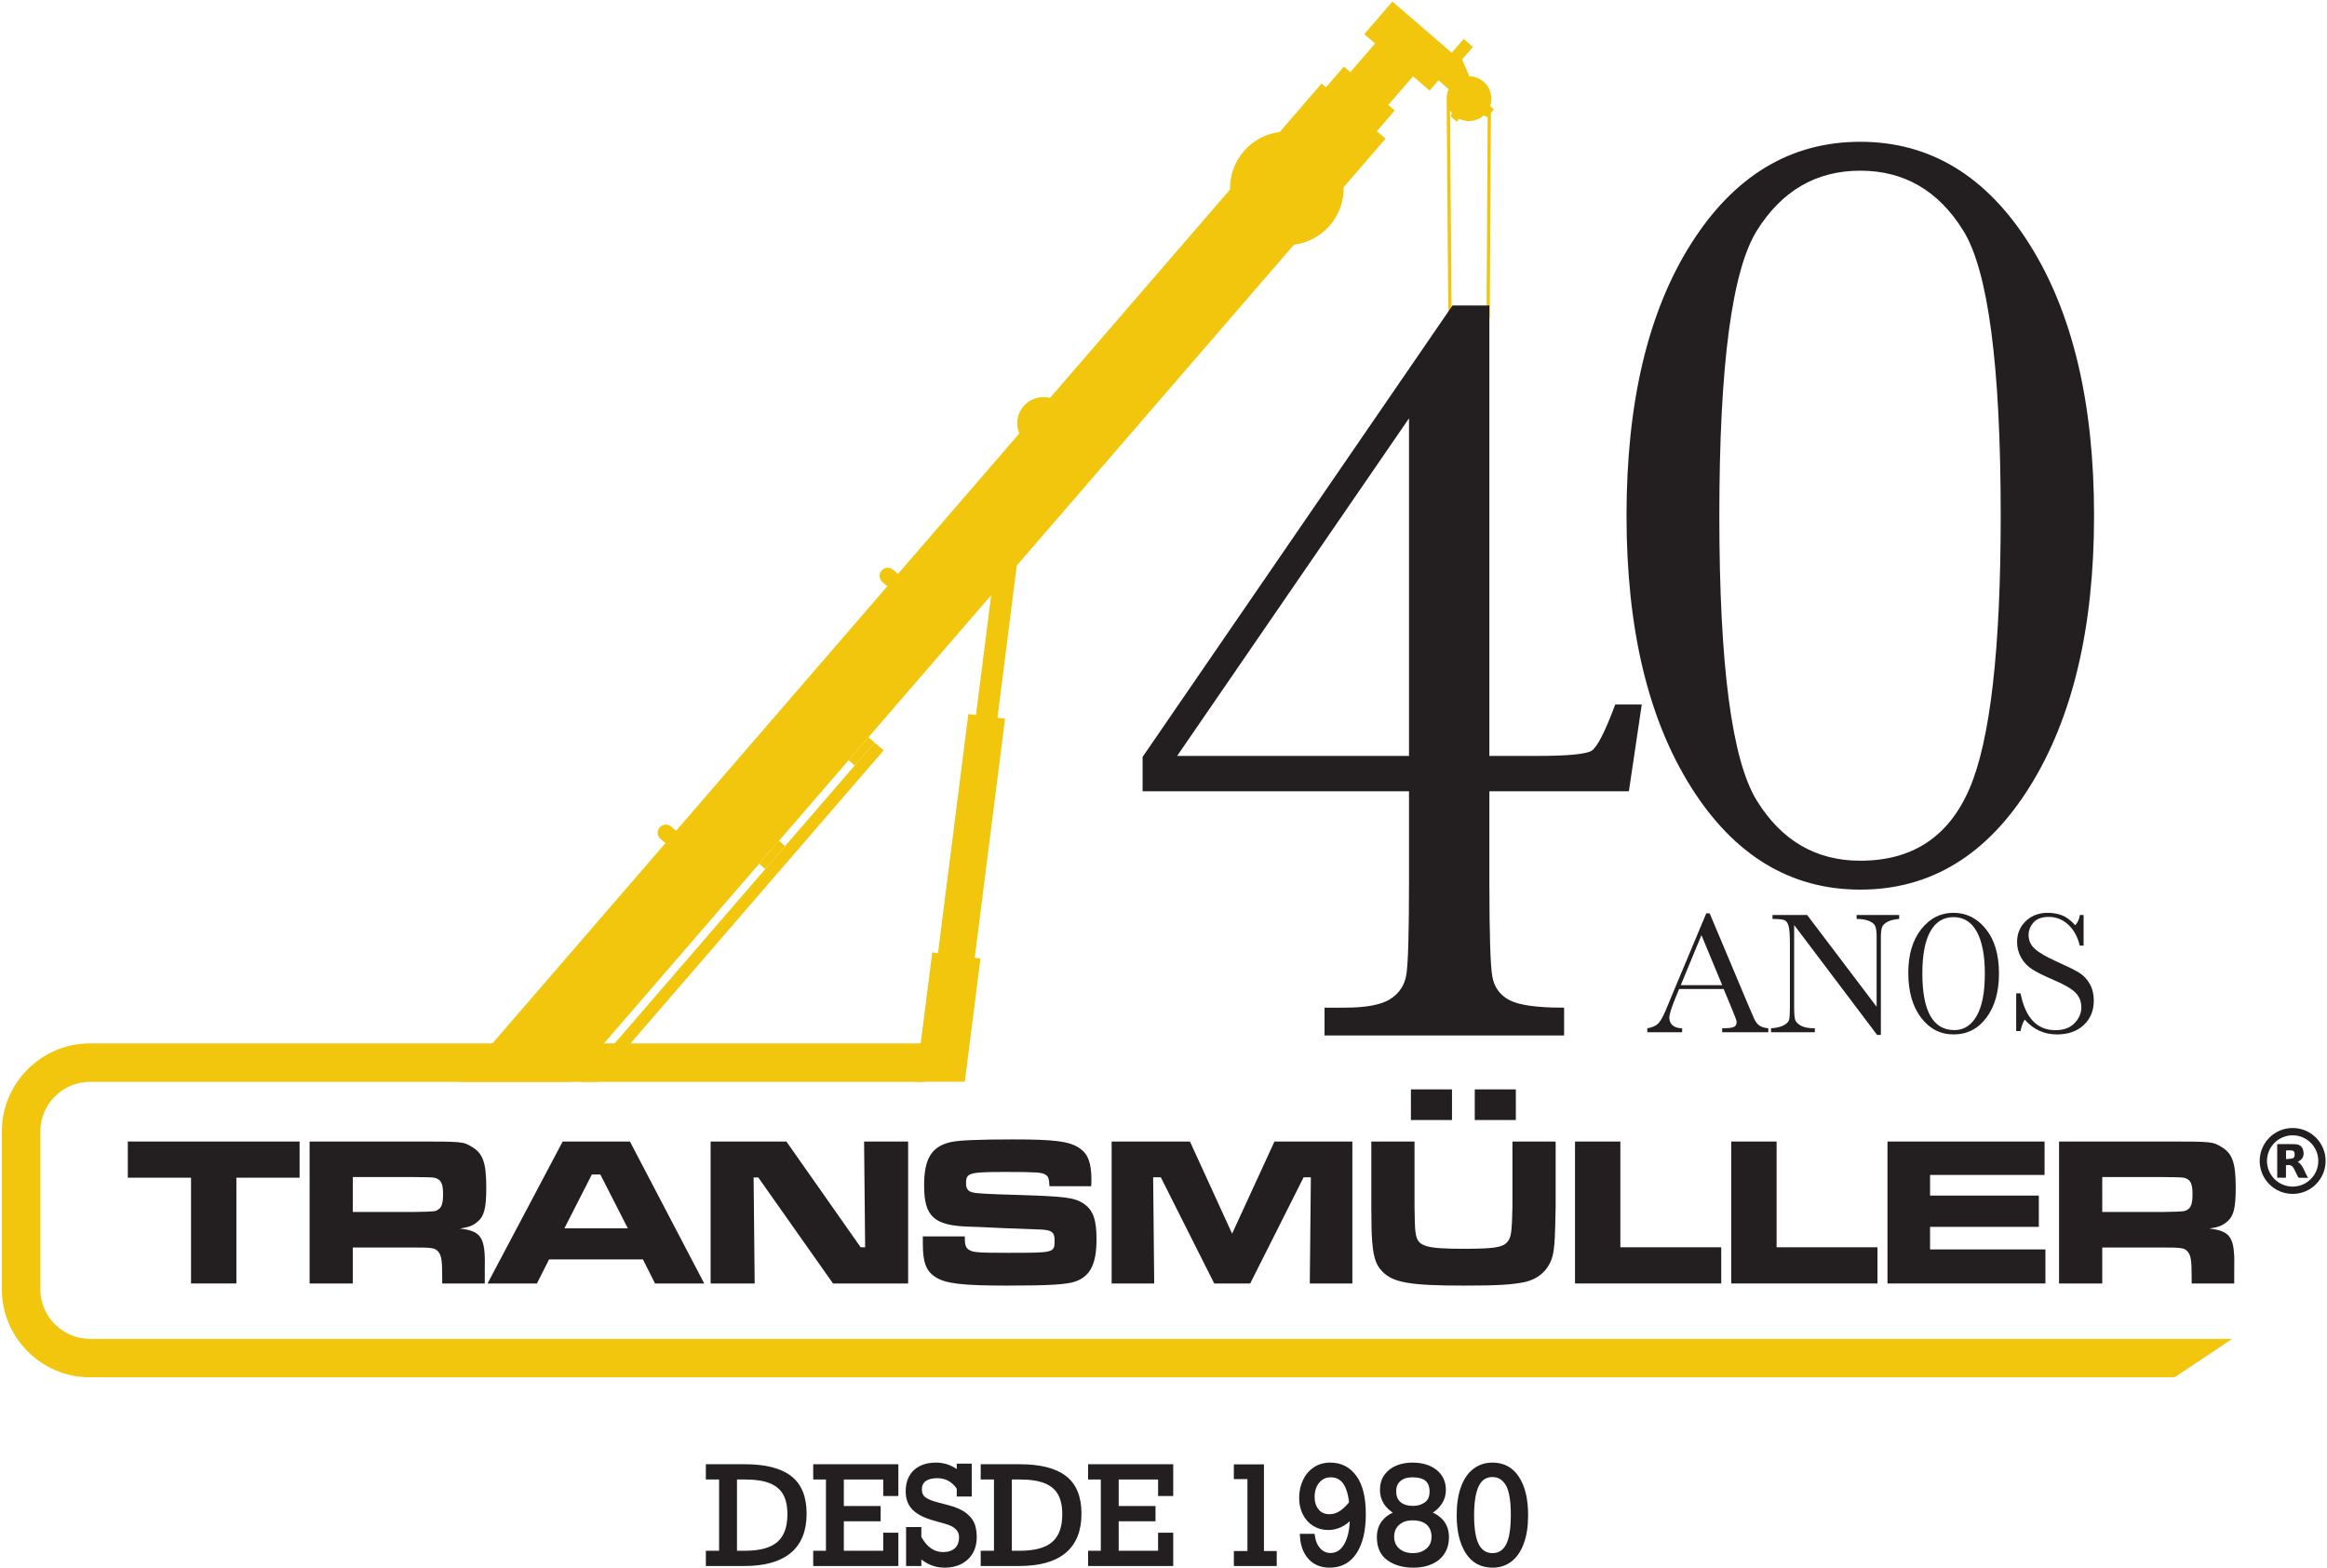
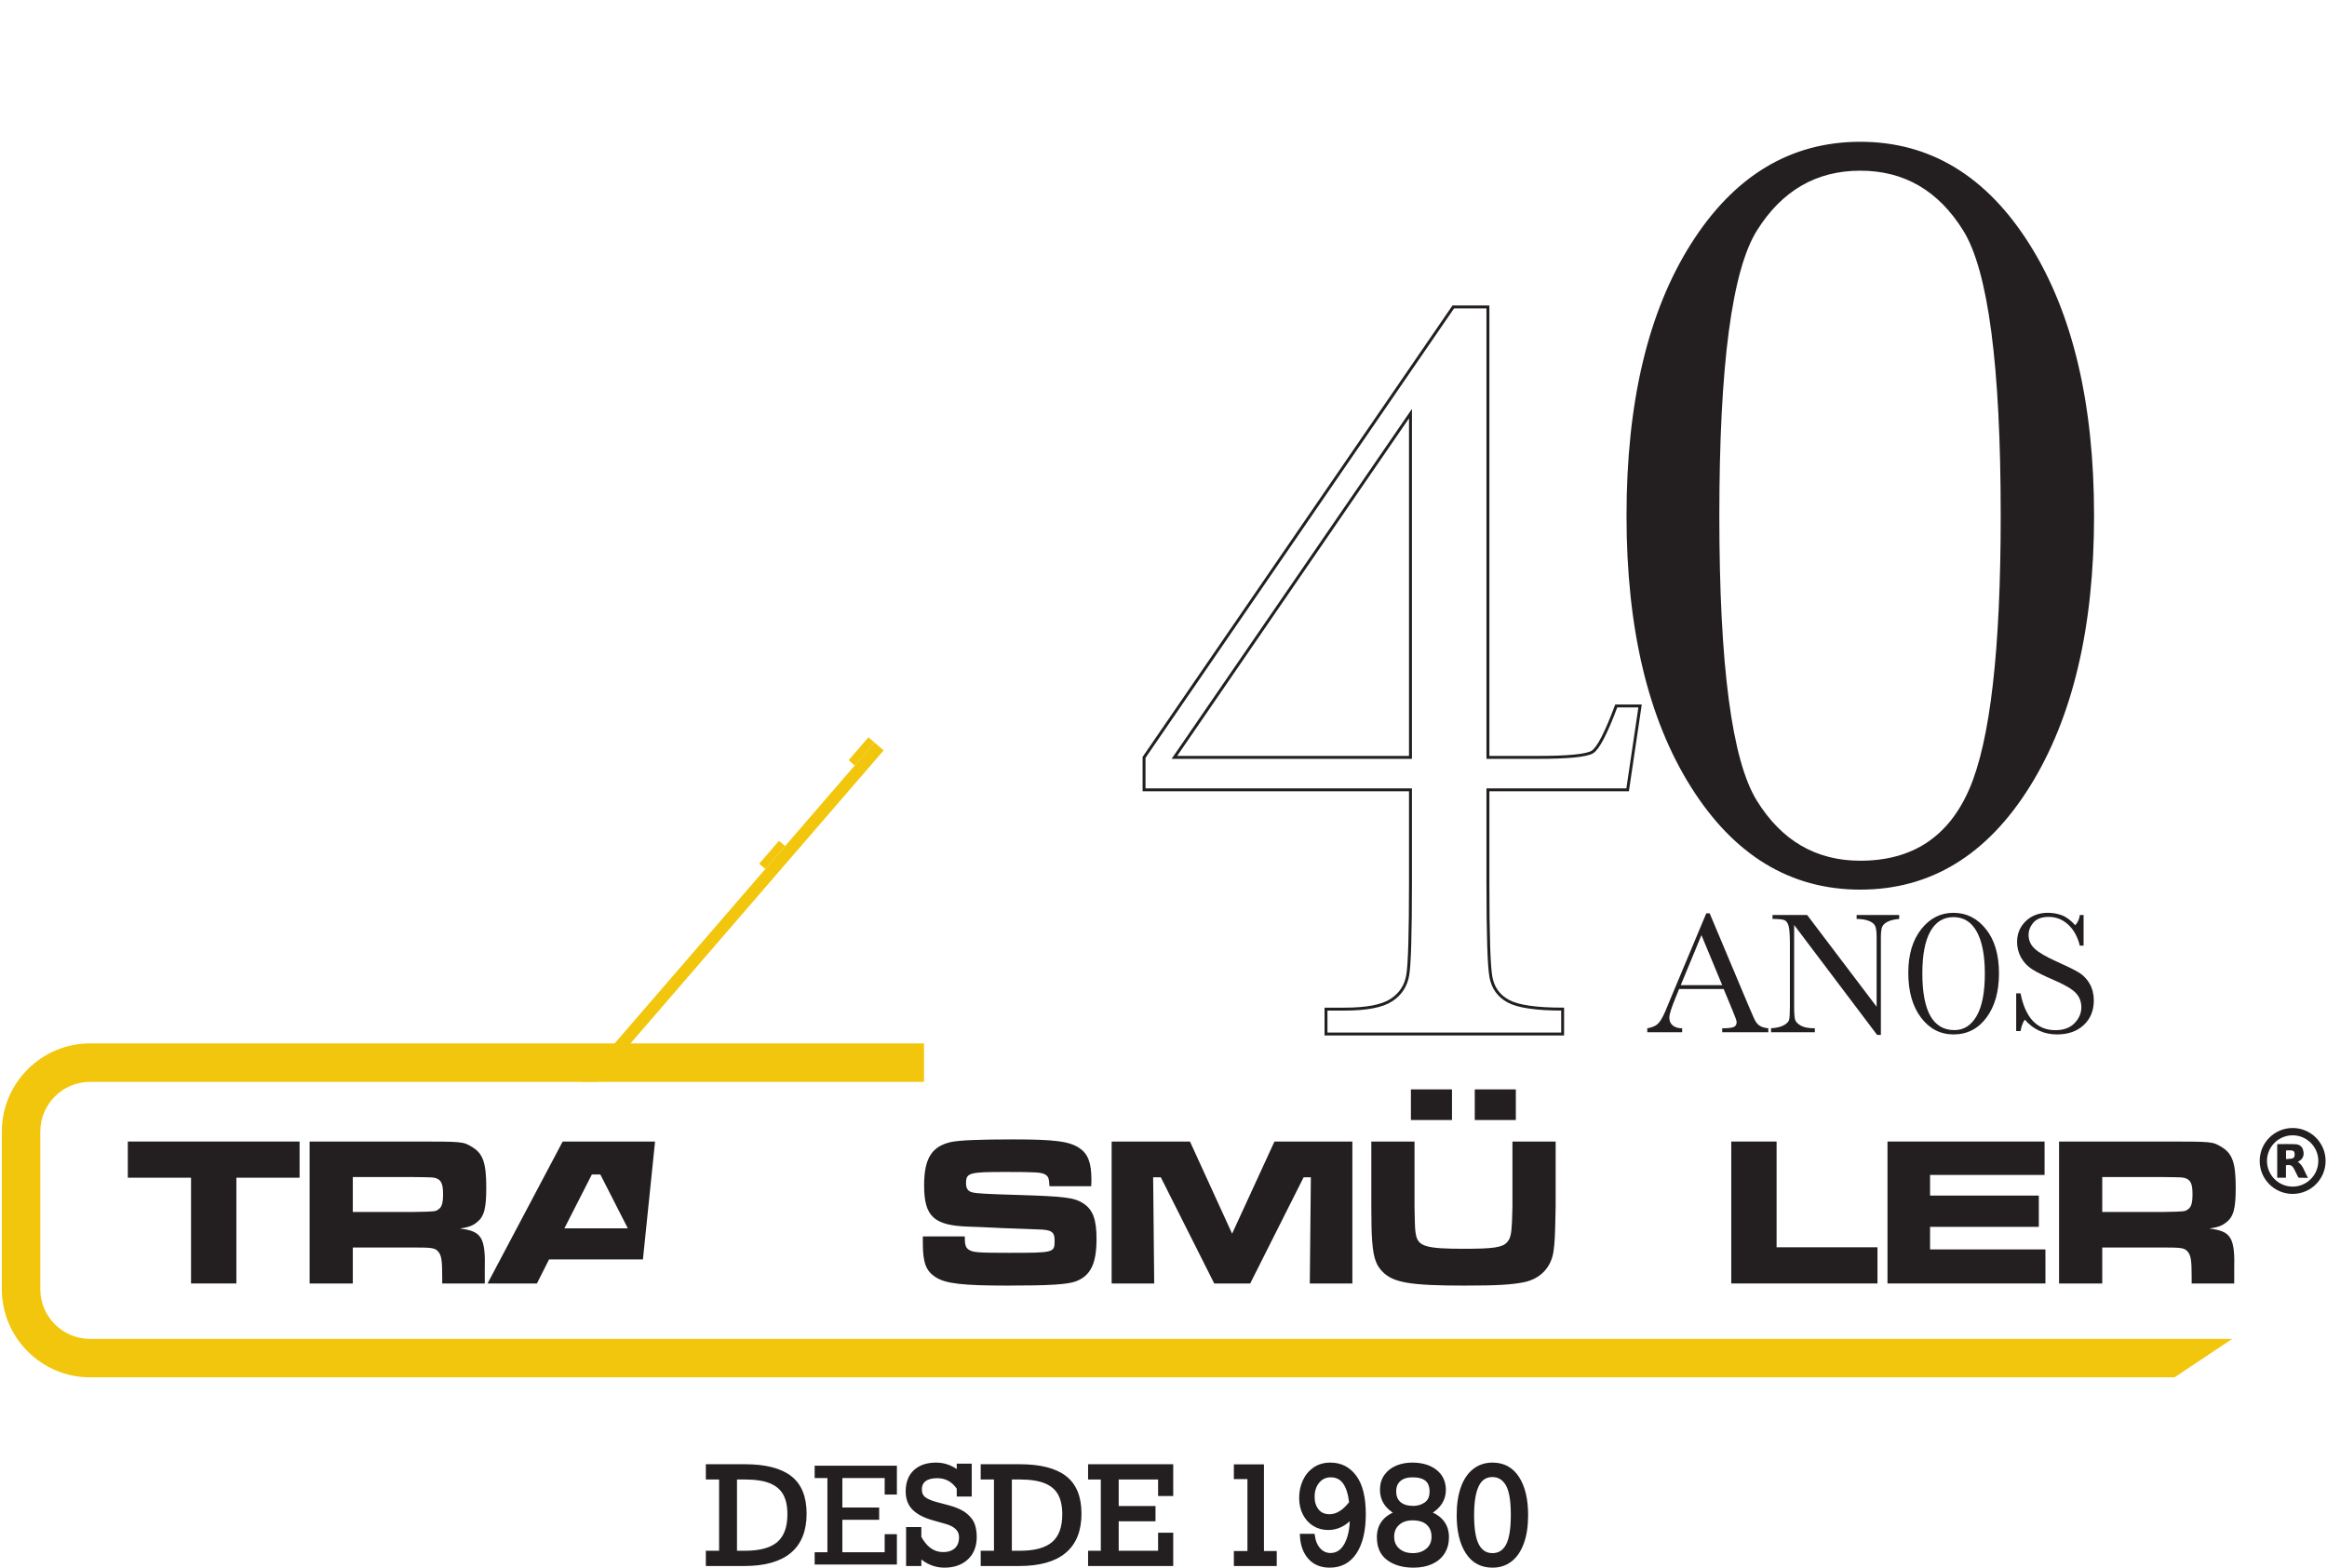
<svg xmlns="http://www.w3.org/2000/svg" width="1062" height="716" viewBox="0 0 1062 716" fill="none">
  <g clip-path="url(#clip0_1_150)">
    <mask id="mask0_1_150" style="mask-type:luminance" maskUnits="userSpaceOnUse" x="-28" y="-22" width="1123" height="794">
      <path d="M-28 -22H1094.52V771.701H-28V-22Z" fill="white" />
    </mask>
    <g mask="url(#mask0_1_150)">
      <path fill-rule="evenodd" clip-rule="evenodd" d="M41.05 476.313H421.71V493.863H41.05C28.597 493.863 18.401 504.059 18.401 516.516V588.547C18.401 601 28.591 611.196 41.05 611.196H1018.75L992.435 628.745H41.05C18.942 628.745 0.847 610.659 0.847 588.547V516.516C0.847 494.404 18.937 476.313 41.05 476.313Z" fill="#F2C60C" />
    </g>
    <mask id="mask1_1_150" style="mask-type:luminance" maskUnits="userSpaceOnUse" x="-28" y="-22" width="1123" height="794">
      <path d="M-28 -22H1094.52V771.701H-28V-22Z" fill="white" />
    </mask>
    <g mask="url(#mask1_1_150)">
      <path d="M136.729 521.105V537.619H107.879V585.898H87.187V537.619H58.336V521.105H136.729Z" fill="#231F20" />
    </g>
    <mask id="mask2_1_150" style="mask-type:luminance" maskUnits="userSpaceOnUse" x="-28" y="-22" width="1123" height="794">
      <path d="M-28 -22H1094.52V771.701H-28V-22Z" fill="white" />
    </mask>
    <g mask="url(#mask2_1_150)">
      <path d="M188.798 553.259C198.707 553.064 198.707 553.064 200.066 552.093C201.62 551.121 202.204 549.179 202.204 545.099C202.204 540.728 201.426 538.881 199.387 538.007C198.027 537.425 197.735 537.425 188.798 537.327H161.015V553.259H188.798ZM141.296 521.105H188.992C211.335 521.105 211.335 521.105 215.512 523.631C220.466 526.641 221.923 530.916 221.923 542.184C221.923 551.801 220.951 555.493 217.455 558.116C215.608 559.572 213.763 560.252 209.878 560.836C219.883 562.001 221.631 564.916 221.244 579.876V585.899H201.815V582.499C201.815 575.213 201.426 572.881 199.872 571.229C198.512 569.676 197.055 569.481 188.895 569.481H161.015V585.899H141.296V521.105Z" fill="#231F20" />
    </g>
    <mask id="mask3_1_150" style="mask-type:luminance" maskUnits="userSpaceOnUse" x="-28" y="-22" width="1123" height="794">
      <path d="M-28 -22H1094.52V771.701H-28V-22Z" fill="white" />
    </mask>
    <g mask="url(#mask3_1_150)">
-       <path d="M273.992 536.162H270.106L257.576 560.739H286.524L273.992 536.162ZM293.421 574.922H250.581L245.044 585.898H222.508L256.798 521.105H287.494L321.397 585.898H298.957L293.421 574.922Z" fill="#231F20" />
+       <path d="M273.992 536.162H270.106L257.576 560.739H286.524L273.992 536.162ZM293.421 574.922H250.581L245.044 585.898H222.508L256.798 521.105H287.494H298.957L293.421 574.922Z" fill="#231F20" />
    </g>
    <mask id="mask4_1_150" style="mask-type:luminance" maskUnits="userSpaceOnUse" x="-28" y="-22" width="1123" height="794">
-       <path d="M-28 -22H1094.52V771.701H-28V-22Z" fill="white" />
-     </mask>
+       </mask>
    <g mask="url(#mask4_1_150)">
      <path d="M358.894 521.105L392.797 569.385H394.837L394.351 521.105H414.459V585.898H380.169L346.073 537.522H343.934L344.421 585.898H324.313V521.105H358.894Z" fill="#231F20" />
    </g>
    <mask id="mask5_1_150" style="mask-type:luminance" maskUnits="userSpaceOnUse" x="-28" y="-22" width="1123" height="794">
      <path d="M-28 -22H1094.52V771.701H-28V-22Z" fill="white" />
    </mask>
    <g mask="url(#mask5_1_150)">
      <path d="M440.301 564.43C440.301 568.316 440.69 569.578 442.244 570.55C444.089 571.715 446.226 571.91 460.118 571.91C481.296 571.91 481.296 571.91 481.296 566.178C481.296 562.294 479.837 561.322 473.524 561.224L457.981 560.642L447.49 560.156L442.244 559.962C426.216 559.476 421.748 555.396 421.748 541.116C421.748 528.779 425.244 523.242 434.181 521.299C437.97 520.523 446.906 520.134 462.449 520.134C481.296 520.134 488.096 521.008 492.661 524.116C496.546 526.739 498.101 530.819 498.101 538.492C498.101 538.882 498.101 540.242 498.004 541.504H478.964C478.77 537.911 478.477 537.036 477.021 536.162C475.369 535.191 472.941 534.996 458.952 534.996C442.244 534.996 440.884 535.384 440.884 540.144C440.884 542.574 441.758 543.836 443.798 544.322C445.546 544.807 450.89 545.099 464.586 545.487C485.958 546.167 490.136 546.652 494.312 549.276C498.781 552.19 500.432 556.562 500.432 565.596C500.432 576.864 497.712 582.4 491.009 584.927C487.124 586.384 478.964 586.87 459.632 586.87C439.524 586.87 431.656 585.995 427.09 583.08C422.622 580.264 421.164 576.476 421.164 567.538V564.43H440.301Z" fill="#231F20" />
    </g>
    <mask id="mask6_1_150" style="mask-type:luminance" maskUnits="userSpaceOnUse" x="-28" y="-22" width="1123" height="794">
      <path d="M-28 -22H1094.52V771.701H-28V-22Z" fill="white" />
    </mask>
    <g mask="url(#mask6_1_150)">
      <path d="M543.078 521.105L562.311 563.167L581.642 521.105H617.196V585.898H597.768L598.254 537.425H594.951L570.568 585.898H554.151L529.77 537.425H526.272L526.758 585.898H507.33V521.105H543.078Z" fill="#231F20" />
    </g>
    <mask id="mask7_1_150" style="mask-type:luminance" maskUnits="userSpaceOnUse" x="-28" y="-22" width="1123" height="794">
      <path d="M-28 -22H1094.52V771.701H-28V-22Z" fill="white" />
    </mask>
    <g mask="url(#mask7_1_150)">
      <path d="M691.803 511.293H673.053V497.305H691.803V511.293ZM662.661 511.293H643.912V497.305H662.661V511.293ZM645.564 521.105V550.927C645.759 561.127 645.759 561.224 646.244 563.848C647.312 568.996 651.101 570.064 667.905 570.064C681.505 570.064 685.585 569.481 687.723 567.151C689.277 565.499 689.763 563.749 690.055 557.631C690.151 555.396 690.249 552.288 690.249 550.927V521.105H709.968V550.927C709.676 565.596 709.58 566.664 708.996 571.231C707.929 578.612 702.973 583.761 695.592 585.315C689.763 586.481 683.255 586.869 668.197 586.869C643.427 586.869 635.655 585.509 630.797 580.361C627.592 577.059 626.524 573.076 626.039 563.556C625.941 561.419 625.941 561.419 625.844 550.927V521.105H645.564Z" fill="#231F20" />
    </g>
    <mask id="mask8_1_150" style="mask-type:luminance" maskUnits="userSpaceOnUse" x="-28" y="-22" width="1123" height="794">
      <path d="M-28 -22H1094.52V771.701H-28V-22Z" fill="white" />
    </mask>
    <g mask="url(#mask8_1_150)">
-       <path d="M739.5 521.105V569.385H785.546V585.898H718.81V521.105H739.5Z" fill="#231F20" />
-     </g>
+       </g>
    <mask id="mask9_1_150" style="mask-type:luminance" maskUnits="userSpaceOnUse" x="-28" y="-22" width="1123" height="794">
      <path d="M-28 -22H1094.52V771.701H-28V-22Z" fill="white" />
    </mask>
    <g mask="url(#mask9_1_150)">
      <path d="M810.803 521.105V569.385H856.849V585.898H790.113V521.105H810.803Z" fill="#231F20" />
    </g>
    <mask id="mask10_1_150" style="mask-type:luminance" maskUnits="userSpaceOnUse" x="-28" y="-22" width="1123" height="794">
      <path d="M-28 -22H1094.52V771.701H-28V-22Z" fill="white" />
    </mask>
    <g mask="url(#mask10_1_150)">
      <path d="M933.103 521.105V536.357H880.842V545.778H930.481V560.059H880.842V570.355H933.493V585.898H861.414V521.105H933.103Z" fill="#231F20" />
    </g>
    <mask id="mask11_1_150" style="mask-type:luminance" maskUnits="userSpaceOnUse" x="-28" y="-22" width="1123" height="794">
      <path d="M-28 -22H1094.52V771.701H-28V-22Z" fill="white" />
    </mask>
    <g mask="url(#mask11_1_150)">
      <path d="M987.213 553.259C997.123 553.064 997.123 553.064 998.481 552.093C1000.04 551.121 1000.62 549.179 1000.62 545.099C1000.62 540.728 999.841 538.881 997.803 538.007C996.443 537.425 996.151 537.425 987.213 537.327H959.431V553.259H987.213ZM939.712 521.105H987.408C1009.75 521.105 1009.75 521.105 1013.93 523.631C1018.88 526.641 1020.34 530.916 1020.34 542.184C1020.34 551.801 1019.37 555.493 1015.87 558.116C1014.02 559.572 1012.18 560.252 1008.29 560.836C1018.3 562.001 1020.05 564.916 1019.66 579.876V585.899H1000.23V582.499C1000.23 575.213 999.841 572.881 998.288 571.229C996.928 569.676 995.471 569.481 987.311 569.481H959.431V585.899H939.712V521.105Z" fill="#231F20" />
    </g>
    <mask id="mask12_1_150" style="mask-type:luminance" maskUnits="userSpaceOnUse" x="-28" y="-22" width="1123" height="794">
      <path d="M-28 -22H1094.52V771.701H-28V-22Z" fill="white" />
    </mask>
    <g mask="url(#mask12_1_150)">
      <path d="M387.298 347.032L396.338 336.564L399.125 338.97L390.085 349.437L387.298 347.032Z" fill="#F2C60C" />
    </g>
    <mask id="mask13_1_150" style="mask-type:luminance" maskUnits="userSpaceOnUse" x="-28" y="-22" width="1123" height="794">
      <path d="M-28 -22H1094.52V771.701H-28V-22Z" fill="white" />
    </mask>
    <g mask="url(#mask13_1_150)">
      <path d="M346.484 394.291L355.524 383.823L358.31 386.23L349.27 396.698L346.484 394.291Z" fill="#F2C60C" />
    </g>
    <mask id="mask14_1_150" style="mask-type:luminance" maskUnits="userSpaceOnUse" x="-28" y="-22" width="1123" height="794">
      <path d="M-28 -22H1094.52V771.701H-28V-22Z" fill="white" />
    </mask>
    <g mask="url(#mask14_1_150)">
      <path d="M399.125 338.97L403.275 342.554L272.633 493.826H265.387L399.125 338.97Z" fill="#F2C60C" />
    </g>
    <mask id="mask15_1_150" style="mask-type:luminance" maskUnits="userSpaceOnUse" x="-28" y="-22" width="1123" height="794">
      <path d="M-28 -22H1094.52V771.701H-28V-22Z" fill="white" />
    </mask>
    <g mask="url(#mask15_1_150)">
-       <path d="M636.533 50.442L633.598 47.907L644.89 34.834L648.275 37.756L649.685 38.974L650.405 39.596L652.443 41.356L656.491 36.67L661.162 40.704C660.381 42.372 660.081 44.195 660.246 45.979L660.985 145.13C661.478 145.106 661.973 145.078 662.466 145.055L661.761 50.466C662.033 50.899 662.339 51.315 662.682 51.71L662.025 53.11L664.838 55.538L665.966 54.232C669.629 56.007 674.077 55.44 677.183 52.69L678.763 53.45L678.941 53.246L678.423 145.219C678.917 145.26 679.41 145.299 679.903 145.35L680.431 51.519L681.799 49.935L680.055 48.428C681.41 44.579 680.371 40.128 677.097 37.3C675.213 35.674 672.905 34.856 670.595 34.818L667.261 27.15L672.219 21.408L669.242 18.838L668.001 17.766L662.537 24.094L637.937 2.848L635.469 0.716L629.599 7.514L622.617 15.598L627.551 19.86L622.51 25.699L616.261 32.934L613.327 30.4L612.706 31.118L605.163 39.852L603.163 38.124L584.063 60.239C577.923 61.01 572.035 63.966 567.673 69.018C563.309 74.07 561.242 80.326 561.374 86.512L479.178 181.687C474.921 180.575 470.209 181.871 467.139 185.426C464.069 188.982 463.471 193.832 465.193 197.882L409.811 262.008L407.577 260.079C406.023 258.738 403.678 258.908 402.335 260.462C400.995 262.015 401.166 264.362 402.719 265.703L404.954 267.632L308.549 379.26L306.314 377.331C304.762 375.99 302.415 376.162 301.074 377.715C299.733 379.267 299.905 381.614 301.457 382.955L303.691 384.886L209.607 493.826H260.522L452.349 271.708L445.407 326.395L441.942 325.956L428.09 435.092L431.555 435.531L435.43 436.023L425.462 434.759L417.965 493.826H440.323L447.466 437.551L444.839 437.218L458.691 328.082L455.226 327.642L464.045 258.166L590.541 111.695C596.678 110.923 602.563 107.968 606.926 102.918C611.287 97.867 613.354 91.615 613.223 85.43L632.326 63.311L628.37 59.894L636.533 50.442Z" fill="#F2C60C" />
-     </g>
+       </g>
    <path d="M367.445 690.98C367.445 698.699 365.109 704.504 360.445 708.387C355.789 712.273 348.859 714.215 339.664 714.215H322.805V708.59H328.852V674.715H322.805V669.09H339.961C349.199 669.09 356.09 670.84 360.633 674.34C365.172 677.832 367.445 683.379 367.445 690.98ZM360.023 691.277C360.023 687.445 359.344 684.32 357.992 681.902C356.648 679.488 354.512 677.684 351.586 676.496C348.668 675.309 344.812 674.715 340.023 674.715H335.68V708.59H339.961C346.906 708.59 351.984 707.199 355.195 704.418C358.414 701.629 360.023 697.246 360.023 691.277ZM403.75 682.262V674.715H384.437V688.168H401.234V693.793H384.437V708.59H403.75V700.355H409.328V714.215H371.797V708.59H377.609V674.715H371.797V669.09H409.328V682.262H403.75ZM437.297 671.902V668.824H442.812V682.496H437.297V679.387C434.961 675.879 431.77 674.121 427.719 674.121C425.238 674.121 423.336 674.621 422.016 675.621C420.703 676.613 420.047 678.051 420.047 679.934C420.047 681.727 420.672 683.09 421.922 684.027C423.172 684.965 425.082 685.762 427.656 686.418L432.953 687.84C436.328 688.738 438.914 689.926 440.719 691.402C442.531 692.871 443.707 694.441 444.25 696.105C444.801 697.762 445.078 699.605 445.078 701.637C445.078 705.73 443.801 708.977 441.25 711.371C438.695 713.77 435.273 714.965 430.984 714.965C426.891 714.965 423.164 713.465 419.812 710.465V714.215H414.172V697.777H419.812V701.762C422.508 706.711 426.02 709.184 430.344 709.184C432.883 709.184 434.852 708.535 436.25 707.23C437.645 705.918 438.344 704.074 438.344 701.699C438.344 698.461 436.066 696.215 431.516 694.965L425.891 693.371C421.836 692.215 418.844 690.648 416.906 688.668C414.969 686.691 414 684.086 414 680.855C414 676.887 415.172 673.809 417.516 671.621C419.859 669.434 423.098 668.34 427.234 668.34C430.828 668.34 434.18 669.527 437.297 671.902ZM492.871 690.98C492.871 698.699 490.535 704.504 485.871 708.387C481.215 712.273 474.285 714.215 465.09 714.215H448.23V708.59H454.277V674.715H448.23V669.09H465.387C474.625 669.09 481.516 670.84 486.059 674.34C490.598 677.832 492.871 683.379 492.871 690.98ZM485.449 691.277C485.449 687.445 484.77 684.32 483.418 681.902C482.074 679.488 479.937 677.684 477.012 676.496C474.094 675.309 470.238 674.715 465.449 674.715H461.105V708.59H465.387C472.332 708.59 477.41 707.199 480.621 704.418C483.84 701.629 485.449 697.246 485.449 691.277ZM529.176 682.262V674.715H509.863V688.168H526.66V693.793H509.863V708.59H529.176V700.355H534.754V714.215H497.223V708.59H503.035V674.715H497.223V669.09H534.754V682.262H529.176ZM581.996 708.699V714.215H563.746V708.699H569.949V674.543H563.746V669.152H576.152V708.699H581.996ZM622.633 691.152C622.633 698.645 621.262 704.488 618.523 708.684C615.793 712.871 611.891 714.965 606.82 714.965C602.934 714.965 599.855 713.699 597.586 711.168C595.324 708.629 594.094 705.191 593.898 700.855H599.336C599.699 703.555 600.59 705.691 602.008 707.262C603.422 708.824 605.148 709.605 607.18 709.605C610.18 709.605 612.512 708.066 614.18 704.98C615.844 701.898 616.68 697.84 616.68 692.809C613.625 696.121 610.109 697.777 606.133 697.777C603.758 697.777 601.621 697.207 599.727 696.059C597.828 694.902 596.324 693.262 595.211 691.137C594.105 689.012 593.555 686.566 593.555 683.793C593.555 681.012 594.09 678.445 595.164 676.09C596.234 673.738 597.793 671.855 599.836 670.449C601.875 669.043 604.309 668.34 607.133 668.34C611.84 668.34 615.602 670.254 618.414 674.074C621.227 677.898 622.633 683.59 622.633 691.152ZM606.82 691.902C610.102 691.902 613.289 689.918 616.383 685.949C615.902 681.855 614.922 678.801 613.445 676.777C611.965 674.746 609.918 673.73 607.305 673.73C604.93 673.73 602.996 674.637 601.508 676.449C600.027 678.254 599.289 680.539 599.289 683.309C599.289 685.77 599.93 687.816 601.211 689.449C602.5 691.086 604.371 691.902 606.82 691.902ZM659.195 680.168C659.195 684.504 656.965 687.988 652.508 690.621C657.902 692.738 660.602 696.449 660.602 701.762C660.602 704.418 659.98 706.742 658.742 708.73C657.5 710.711 655.715 712.246 653.383 713.34C651.047 714.422 648.281 714.965 645.086 714.965C640.398 714.965 636.547 713.879 633.539 711.699C630.539 709.523 629.039 706.211 629.039 701.762C629.039 696.449 631.711 692.738 637.055 690.621C632.648 688.082 630.445 684.574 630.445 680.105C630.445 677.574 631.086 675.426 632.367 673.652C633.656 671.871 635.367 670.543 637.492 669.668C639.617 668.785 641.949 668.34 644.492 668.34C648.937 668.34 652.5 669.402 655.18 671.527C657.855 673.652 659.195 676.535 659.195 680.168ZM644.961 688.105C647.094 688.105 648.98 687.535 650.617 686.387C652.262 685.23 653.086 683.41 653.086 680.918C653.086 678.461 652.383 676.648 650.977 675.48C649.578 674.316 647.453 673.73 644.602 673.73C642.07 673.73 640.09 674.355 638.664 675.605C637.234 676.848 636.523 678.574 636.523 680.793C636.523 683.168 637.266 684.98 638.758 686.23C640.246 687.48 642.312 688.105 644.961 688.105ZM644.852 709.668C647.465 709.668 649.637 708.934 651.367 707.465C653.105 705.996 653.977 704.012 653.977 701.512C653.977 699.066 653.187 697.098 651.617 695.605C650.055 694.117 647.715 693.371 644.602 693.371C641.914 693.371 639.742 694.117 638.086 695.605C636.43 697.098 635.602 699.066 635.602 701.512C635.602 703.973 636.445 705.945 638.133 707.434C639.828 708.926 642.07 709.668 644.852 709.668ZM696.723 691.699C696.723 696.605 696.086 700.809 694.816 704.309C693.555 707.801 691.758 710.449 689.426 712.262C687.102 714.066 684.348 714.965 681.16 714.965C676.086 714.965 672.199 712.871 669.504 708.684C666.805 704.488 665.457 698.824 665.457 691.699C665.457 686.762 666.09 682.543 667.363 679.043C668.633 675.543 670.449 672.887 672.816 671.074C675.18 669.254 677.961 668.34 681.16 668.34C686.148 668.34 689.988 670.43 692.676 674.605C695.371 678.773 696.723 684.473 696.723 691.699ZM681.16 709.668C684.105 709.668 686.348 708.273 687.879 705.48C689.41 702.68 690.176 698.004 690.176 691.449C690.176 684.973 689.383 680.379 687.801 677.668C686.227 674.961 683.992 673.605 681.098 673.605C677.98 673.605 675.699 675.121 674.254 678.152C672.805 681.176 672.082 685.691 672.082 691.699C672.082 698.004 672.836 702.574 674.348 705.418C675.867 708.254 678.137 709.668 681.16 709.668Z" fill="#231F20" />
    <mask id="mask16_1_150" style="mask-type:luminance" maskUnits="userSpaceOnUse" x="-28" y="-22" width="1123" height="794">
      <path d="M-28 -22H1094.52V771.701H-28V-22Z" fill="white" />
    </mask>
    <g mask="url(#mask16_1_150)">
      <path d="M360.641 674.326C356.099 670.833 349.206 669.085 339.962 669.085H322.802V674.715H328.851V708.586H322.802V714.217H339.663C348.867 714.217 355.799 712.275 360.461 708.391C365.123 704.509 367.454 698.703 367.454 690.977C367.454 683.37 365.183 677.821 360.641 674.326ZM355.206 704.409C351.991 707.194 346.91 708.586 339.962 708.586H335.679V674.715H340.022C344.814 674.715 348.671 675.31 351.597 676.497C354.522 677.686 356.659 679.487 358.005 681.903C359.354 684.319 360.027 687.443 360.027 691.277C360.027 697.246 358.421 701.623 355.206 704.409Z" stroke="#231F20" stroke-width="1.333" stroke-miterlimit="10" />
    </g>
    <mask id="mask17_1_150" style="mask-type:luminance" maskUnits="userSpaceOnUse" x="-28" y="-22" width="1123" height="794">
      <path d="M-28 -22H1094.52V771.701H-28V-22Z" fill="white" />
    </mask>
    <g mask="url(#mask17_1_150)">
-       <path d="M409.33 682.262V669.085H371.804V674.715H377.615V708.586H371.804V714.217H409.33V700.35H403.759V708.586H384.443V693.791H401.244V688.162H384.443V674.715H403.759V682.262H409.33Z" stroke="#231F20" stroke-width="1.333" stroke-miterlimit="10" />
-     </g>
+       </g>
    <mask id="mask18_1_150" style="mask-type:luminance" maskUnits="userSpaceOnUse" x="-28" y="-22" width="1123" height="794">
      <path d="M-28 -22H1094.52V771.701H-28V-22Z" fill="white" />
    </mask>
    <g mask="url(#mask18_1_150)">
      <path d="M427.245 668.336C423.112 668.336 419.873 669.43 417.526 671.615C415.181 673.802 414.008 676.882 414.008 680.855C414.008 684.088 414.977 686.695 416.913 688.671C418.849 690.647 421.844 692.215 425.897 693.372L431.528 694.96C436.08 696.218 438.356 698.464 438.356 701.698C438.356 704.075 437.657 705.916 436.26 707.224C434.862 708.531 432.894 709.186 430.36 709.186C426.028 709.186 422.513 706.71 419.818 701.758V697.775H414.188V714.216H419.818V710.474C423.172 713.468 426.896 714.966 430.989 714.966C435.281 714.966 438.705 713.767 441.261 711.371C443.817 708.975 445.094 705.731 445.094 701.639C445.094 699.602 444.82 697.755 444.272 696.098C443.721 694.442 442.544 692.874 440.737 691.396C438.93 689.919 436.338 688.731 432.965 687.832L427.664 686.424C425.089 685.766 423.177 684.968 421.93 684.03C420.681 683.091 420.057 681.723 420.057 679.926C420.057 678.05 420.717 676.612 422.034 675.614C423.352 674.615 425.249 674.116 427.724 674.116C431.777 674.116 434.972 675.874 437.308 679.387V682.502H442.818V668.815H437.308V671.9C434.193 669.524 430.838 668.336 427.245 668.336Z" stroke="#231F20" stroke-width="1.333" stroke-miterlimit="10" />
    </g>
    <mask id="mask19_1_150" style="mask-type:luminance" maskUnits="userSpaceOnUse" x="-28" y="-22" width="1123" height="794">
      <path d="M-28 -22H1094.52V771.701H-28V-22Z" fill="white" />
    </mask>
    <g mask="url(#mask19_1_150)">
      <path d="M486.086 674.326C481.543 670.833 474.65 669.085 465.406 669.085H448.246V674.715H454.295V708.586H448.246V714.217H465.107C474.311 714.217 481.243 712.275 485.906 708.391C490.567 704.509 492.898 698.703 492.898 690.977C492.898 683.37 490.627 677.821 486.086 674.326ZM480.65 704.409C477.435 707.194 472.354 708.586 465.406 708.586H461.123V674.715H465.466C470.258 674.715 474.115 675.31 477.042 676.497C479.966 677.686 482.102 679.487 483.45 681.903C484.797 684.319 485.471 687.443 485.471 691.277C485.471 697.246 483.865 701.623 480.65 704.409Z" stroke="#231F20" stroke-width="1.333" stroke-miterlimit="10" />
    </g>
    <mask id="mask20_1_150" style="mask-type:luminance" maskUnits="userSpaceOnUse" x="-28" y="-22" width="1123" height="794">
      <path d="M-28 -22H1094.52V771.701H-28V-22Z" fill="white" />
    </mask>
    <g mask="url(#mask20_1_150)">
      <path d="M534.772 682.262V669.085H497.247V674.715H503.057V708.586H497.247V714.217H534.772V700.35H529.201V708.586H509.885V693.791H526.687V688.162H509.885V674.715H529.201V682.262H534.772Z" stroke="#231F20" stroke-width="1.333" stroke-miterlimit="10" />
    </g>
    <mask id="mask21_1_150" style="mask-type:luminance" maskUnits="userSpaceOnUse" x="-28" y="-22" width="1123" height="794">
      <path d="M-28 -22H1094.52V771.701H-28V-22Z" fill="white" />
    </mask>
    <g mask="url(#mask21_1_150)">
      <path d="M576.175 708.706V669.145H563.776V674.535H569.976V708.706H563.776V714.217H582.015V708.706H576.175Z" stroke="#231F20" stroke-width="1.333" stroke-miterlimit="10" />
    </g>
    <mask id="mask22_1_150" style="mask-type:luminance" maskUnits="userSpaceOnUse" x="-28" y="-22" width="1123" height="794">
      <path d="M-28 -22H1094.52V771.701H-28V-22Z" fill="white" />
    </mask>
    <g mask="url(#mask22_1_150)">
      <path d="M618.439 674.071C615.624 670.248 611.86 668.336 607.148 668.336C604.334 668.336 601.903 669.04 599.856 670.447C597.81 671.855 596.252 673.738 595.186 676.092C594.116 678.448 593.582 681.015 593.582 683.79C593.582 686.564 594.135 689.015 595.244 691.142C596.352 693.267 597.855 694.904 599.751 696.052C601.648 697.202 603.784 697.775 606.16 697.775C610.134 697.775 613.647 696.118 616.702 692.803C616.702 697.835 615.868 701.892 614.2 704.978C612.534 708.062 610.203 709.604 607.208 709.604C605.172 709.604 603.446 708.82 602.027 707.254C600.61 705.686 599.722 703.555 599.362 700.859H593.911C594.111 705.192 595.344 708.627 597.61 711.162C599.876 713.698 602.956 714.964 606.85 714.964C611.92 714.964 615.823 712.868 618.559 708.676C621.295 704.483 622.662 698.643 622.662 691.156C622.662 683.59 621.254 677.895 618.439 674.071ZM601.235 689.45C599.946 687.812 599.302 685.766 599.302 683.31C599.302 680.535 600.046 678.244 601.534 676.436C603.022 674.63 604.952 673.727 607.328 673.727C609.944 673.727 611.99 674.74 613.467 676.766C614.946 678.794 615.923 681.852 616.403 685.946C613.307 689.919 610.124 691.904 606.85 691.904C604.394 691.904 602.522 691.087 601.235 689.45Z" stroke="#231F20" stroke-width="1.333" stroke-miterlimit="10" />
    </g>
    <mask id="mask23_1_150" style="mask-type:luminance" maskUnits="userSpaceOnUse" x="-28" y="-22" width="1123" height="794">
      <path d="M-28 -22H1094.52V771.701H-28V-22Z" fill="white" />
    </mask>
    <g mask="url(#mask23_1_150)">
      <path d="M655.191 671.526C652.515 669.399 648.951 668.336 644.499 668.336C641.965 668.336 639.633 668.775 637.507 669.654C635.381 670.532 633.674 671.86 632.386 673.636C631.099 675.415 630.454 677.571 630.454 680.106C630.454 684.579 632.661 688.082 637.073 690.618C631.722 692.734 629.047 696.447 629.047 701.758C629.047 706.211 630.55 709.526 633.554 711.7C636.558 713.878 640.407 714.966 645.099 714.966C648.293 714.966 651.058 714.42 653.394 713.332C655.73 712.246 657.517 710.708 658.755 708.72C659.994 706.735 660.611 704.414 660.611 701.758C660.611 696.447 657.917 692.734 652.526 690.618C656.978 687.982 659.205 684.498 659.205 680.166C659.205 676.532 657.867 673.652 655.191 671.526ZM638.766 686.23C637.277 684.983 636.534 683.171 636.534 680.795C636.534 678.579 637.247 676.847 638.674 675.599C640.103 674.351 642.085 673.727 644.619 673.727C647.475 673.727 649.602 674.311 650.998 675.479C652.395 676.647 653.095 678.459 653.095 680.915C653.095 683.411 652.275 685.232 650.639 686.38C649.002 687.528 647.115 688.102 644.979 688.102C642.325 688.102 640.253 687.478 638.766 686.23ZM638.151 707.434C636.454 705.946 635.606 703.974 635.606 701.519C635.606 699.063 636.434 697.091 638.091 695.604C639.749 694.116 641.925 693.372 644.619 693.372C647.734 693.372 650.075 694.116 651.643 695.604C653.21 697.091 653.994 699.063 653.994 701.519C653.994 704.015 653.125 705.996 651.387 707.463C649.651 708.931 647.475 709.664 644.859 709.664C642.085 709.664 639.847 708.92 638.151 707.434Z" stroke="#231F20" stroke-width="1.333" stroke-miterlimit="10" />
    </g>
    <mask id="mask24_1_150" style="mask-type:luminance" maskUnits="userSpaceOnUse" x="-28" y="-22" width="1123" height="794">
      <path d="M-28 -22H1094.52V771.701H-28V-22Z" fill="white" />
    </mask>
    <g mask="url(#mask24_1_150)">
      <path d="M692.694 674.595C689.999 670.423 686.155 668.337 681.165 668.337C677.97 668.337 675.19 669.245 672.823 671.062C670.458 672.878 668.641 675.539 667.373 679.042C666.106 682.546 665.471 686.765 665.471 691.695C665.471 698.823 666.819 704.483 669.514 708.677C672.21 712.869 676.093 714.965 681.165 714.965C684.358 714.965 687.118 714.062 689.445 712.255C691.771 710.449 693.567 707.798 694.835 704.303C696.103 700.81 696.737 696.607 696.737 691.695C696.737 684.469 695.389 678.769 692.694 674.595ZM674.366 705.411C672.849 702.577 672.09 698.005 672.09 691.695C672.09 685.686 672.814 681.169 674.261 678.145C675.709 675.119 677.99 673.607 681.105 673.607C683.999 673.607 686.235 674.959 687.813 677.665C689.389 680.371 690.178 684.967 690.178 691.457C690.178 698.005 689.414 702.677 687.889 705.471C686.359 708.267 684.118 709.665 681.165 709.665C678.15 709.665 675.883 708.247 674.366 705.411Z" stroke="#231F20" stroke-width="1.333" stroke-miterlimit="10" />
    </g>
    <mask id="mask25_1_150" style="mask-type:luminance" maskUnits="userSpaceOnUse" x="-28" y="-22" width="1123" height="794">
      <path d="M-28 -22H1094.52V771.701H-28V-22Z" fill="white" />
    </mask>
    <g mask="url(#mask25_1_150)">
      <path d="M742.98 235.414C742.98 183.852 752.738 142.629 772.262 111.742C791.793 80.848 817.371 65.398 848.996 65.398C880.629 65.398 906.207 80.926 925.73 111.977C945.262 143.031 955.027 184.176 955.027 235.414C955.027 286.332 945.301 327.398 925.855 358.617C906.418 389.836 880.797 405.445 848.996 405.445C817.371 405.445 791.793 389.922 772.262 358.867C752.738 327.805 742.98 286.656 742.98 235.414ZM784.012 235.414C784.012 303.789 789.734 347.25 801.184 365.789C812.629 384.32 828.566 393.586 848.996 393.586C873.059 393.586 889.863 382.508 899.418 360.352C908.969 338.187 913.746 296.539 913.746 235.414C913.746 166.883 908.02 123.395 896.574 104.945C885.125 86.488 869.266 77.258 848.996 77.258C828.734 77.258 812.84 86.445 801.309 104.82C789.777 123.187 784.012 166.719 784.012 235.414Z" fill="#231F20" />
    </g>
    <mask id="mask26_1_150" style="mask-type:luminance" maskUnits="userSpaceOnUse" x="-28" y="-22" width="1123" height="794">
      <path d="M-28 -22H1094.52V771.701H-28V-22Z" fill="white" />
    </mask>
    <g mask="url(#mask26_1_150)">
      <path d="M772.268 358.861C791.792 389.918 817.369 405.445 849.002 405.445C880.797 405.445 906.418 389.837 925.861 358.613C945.298 327.393 955.022 286.327 955.022 235.417C955.022 184.179 945.261 143.031 925.737 111.974C906.213 80.921 880.636 65.39 849.002 65.39C817.369 65.39 791.792 80.835 772.268 111.727C752.744 142.619 742.982 183.851 742.982 235.417C742.982 286.659 752.744 327.806 772.268 358.861ZM801.305 104.807C812.836 86.439 828.737 77.251 849.002 77.251C869.268 77.251 885.122 86.481 896.576 104.931C908.025 123.385 913.752 166.881 913.752 235.417C913.752 296.545 908.97 338.186 899.417 360.343C889.86 382.503 873.056 393.583 849.002 393.583C828.572 393.583 812.63 384.315 801.182 365.779C789.729 347.246 784.006 303.793 784.006 235.417C784.006 166.714 789.772 123.181 801.305 104.807Z" stroke="#231F20" stroke-width="1.333" stroke-miterlimit="10" />
    </g>
-     <path d="M643.711 360.57H522.133V345.742L663.242 140.133H679.055V345.742H701.789C715.797 345.742 724.121 344.922 726.758 343.273C729.391 341.617 733.016 334.613 737.633 322.258H748.508L742.82 360.57H679.055V402.586C679.055 426.473 679.508 440.93 680.414 445.961C681.32 450.984 683.996 454.687 688.445 457.07C692.891 459.457 701.133 460.648 713.164 460.648V472.023H605.164V460.648H613.82C623.703 460.648 630.746 459.297 634.945 456.586C639.141 453.867 641.652 450.039 642.477 445.102C643.297 440.156 643.711 425.984 643.711 402.586V360.57ZM643.711 345.742V188.805L535.961 345.742H643.711Z" fill="#231F20" />
    <mask id="mask27_1_150" style="mask-type:luminance" maskUnits="userSpaceOnUse" x="-28" y="-22" width="1123" height="794">
      <path d="M-28 -22H1094.52V771.701H-28V-22Z" fill="white" />
    </mask>
    <g mask="url(#mask27_1_150)">
      <path d="M643.717 402.58C643.717 425.976 643.303 440.144 642.481 445.087C641.654 450.03 639.145 453.86 634.943 456.579C630.742 459.298 623.698 460.658 613.813 460.658H605.163V472.024H713.161V460.658C701.133 460.658 692.895 459.464 688.447 457.074C683.999 454.687 681.319 450.98 680.415 445.952C679.509 440.928 679.057 426.471 679.057 402.58V360.568H742.817L748.501 322.262H737.627C733.013 334.619 729.386 341.623 726.753 343.268C724.115 344.917 715.794 345.74 701.793 345.74H679.057V140.125H663.241L522.127 345.74V360.568H643.717V402.58ZM535.966 345.74L643.717 188.809V345.74H535.966Z" stroke="#231F20" stroke-width="1.333" stroke-miterlimit="10" />
    </g>
    <mask id="mask28_1_150" style="mask-type:luminance" maskUnits="userSpaceOnUse" x="-28" y="-22" width="1123" height="794">
      <path d="M-28 -22H1094.52V771.701H-28V-22Z" fill="white" />
    </mask>
    <g mask="url(#mask28_1_150)">
      <path d="M943.673 247.272C943.673 253.63 938.518 258.785 932.159 258.785C925.799 258.785 920.645 253.63 920.645 247.272C920.645 240.913 925.799 235.758 932.159 235.758C938.518 235.758 943.673 240.913 943.673 247.272Z" fill="#231F20" />
    </g>
    <path d="M786.648 451.477H766.32L764.93 454.883C762.875 459.801 761.852 463.008 761.852 464.508C761.852 466.125 762.398 467.348 763.492 468.18C764.586 469.004 765.984 469.414 767.695 469.414V471.227H751.789V469.414C754.152 469.039 755.914 468.203 757.07 466.898C758.227 465.598 759.621 462.852 761.258 458.664C761.391 458.27 762.023 456.742 763.148 454.086L778.711 416.93H780.258L798.148 459.461L800.586 465.07C801.137 466.332 801.883 467.328 802.82 468.055C803.758 468.773 805.156 469.227 807.023 469.414V471.227H785.977V469.414C788.559 469.414 790.305 469.223 791.211 468.836C792.117 468.453 792.57 467.695 792.57 466.57C792.57 465.988 791.965 464.266 790.758 461.398L786.648 451.477ZM785.977 449.711L776.508 426.883L767.07 449.711H785.977ZM856.691 472.445L818.816 422.258V459.414C818.816 462.5 818.965 464.531 819.27 465.508C819.57 466.477 820.43 467.375 821.848 468.195C823.273 469.008 825.41 469.414 828.254 469.414V471.227H808.27V469.414C810.832 469.227 812.777 468.758 814.113 468.008C815.457 467.258 816.254 466.453 816.504 465.586C816.754 464.711 816.879 462.656 816.879 459.414V431.023C816.879 426.922 816.684 424.172 816.301 422.773C815.926 421.379 815.32 420.484 814.488 420.086C813.664 419.691 811.816 419.492 808.941 419.492V417.68H824.738L856.457 459.57V427.555C856.457 425.18 856.211 423.52 855.723 422.57C855.23 421.625 854.238 420.875 852.738 420.32C851.238 419.77 849.434 419.492 847.332 419.492V417.68H866.754V419.492C864.492 419.68 862.711 420.117 861.41 420.805C860.105 421.484 859.277 422.305 858.926 423.273C858.57 424.234 858.395 425.859 858.395 428.148V472.445H856.691Z" fill="#231F20" />
    <path d="M870.906 444.102C870.906 435.832 872.867 429.195 876.797 424.195C880.723 419.195 885.625 416.695 891.5 416.695C897.414 416.695 902.359 419.172 906.328 424.117C910.305 429.066 912.297 435.816 912.297 444.367C912.297 452.672 910.395 459.391 906.594 464.523C902.789 469.648 897.785 472.211 891.578 472.211C885.535 472.211 880.578 469.648 876.703 464.523C872.836 459.391 870.906 452.582 870.906 444.102ZM877.328 444.367C877.328 452.984 878.547 459.453 880.984 463.773C883.43 468.086 887.094 470.242 891.969 470.242C896.25 470.242 899.629 468.086 902.109 463.773C904.598 459.453 905.844 453.008 905.844 444.445C905.844 436.133 904.617 429.758 902.172 425.32C899.723 420.883 896.172 418.664 891.516 418.664C886.941 418.664 883.43 420.832 880.984 425.164C878.547 429.5 877.328 435.898 877.328 444.367Z" fill="#231F20" />
    <path d="M920.152 470.68V453.461H922.137C924.363 464.672 929.668 470.273 938.043 470.273C941.813 470.273 944.73 469.203 946.793 467.055C948.855 464.91 949.887 462.508 949.887 459.852C949.887 457.164 948.98 454.914 947.168 453.102C945.355 451.313 942.035 449.391 937.215 447.336C932.922 445.492 929.684 443.883 927.496 442.508C925.316 441.125 923.613 439.328 922.387 437.117C921.168 434.898 920.559 432.539 920.559 430.039C920.559 426.227 921.875 423.051 924.512 420.508C927.156 417.969 930.512 416.695 934.574 416.695C936.832 416.695 938.965 417.066 940.965 417.805C942.965 418.535 945.016 420.063 947.121 422.383C948.34 420.938 949.027 419.367 949.184 417.68H950.918V431.695H949.184C948.184 427.613 946.41 424.406 943.871 422.07C941.328 419.727 938.387 418.555 935.043 418.555C931.855 418.555 929.516 419.422 928.027 421.148C926.547 422.867 925.809 424.754 925.809 426.805C925.809 429.273 926.738 431.367 928.605 433.086C930.449 434.816 933.777 436.766 938.59 438.93C943.203 440.984 946.559 442.633 948.652 443.883C950.746 445.133 952.422 446.863 953.684 449.07C954.941 451.281 955.574 453.832 955.574 456.727C955.574 461.312 954.047 465.039 950.996 467.914C947.941 470.781 943.863 472.211 938.762 472.211C932.887 472.211 927.984 469.961 924.059 465.461C923.191 466.703 922.551 468.441 922.137 470.68H920.152Z" fill="#231F20" />
    <mask id="mask29_1_150" style="mask-type:luminance" maskUnits="userSpaceOnUse" x="-28" y="-22" width="1123" height="794">
      <path d="M-28 -22H1094.52V771.701H-28V-22Z" fill="white" />
    </mask>
    <g mask="url(#mask29_1_150)">
      <path d="M1043.3 529.116C1044.25 529.037 1045.15 529.025 1046.02 528.871C1046.86 528.721 1047.24 528.089 1047.25 527.081C1047.26 525.991 1046.92 525.327 1046.05 525.201C1045.15 525.072 1044.22 525.173 1043.3 525.173V529.116ZM1039.28 522.296C1042.14 522.296 1044.9 522.192 1047.64 522.336C1049.2 522.417 1050.57 523.171 1051.06 524.851C1051.53 526.455 1051.47 528.024 1050.23 529.304C1049.8 529.745 1049.21 530.035 1048.69 530.4C1051.28 532.077 1051.71 535.145 1053.36 537.681C1051.85 537.681 1050.57 537.701 1049.29 537.659C1049.1 537.653 1048.85 537.388 1048.74 537.181C1048.15 536.035 1047.61 534.863 1047.02 533.713C1046.15 532.001 1045.3 531.597 1043.27 531.937V537.635H1039.28V522.296Z" fill="#231F20" />
    </g>
    <mask id="mask30_1_150" style="mask-type:luminance" maskUnits="userSpaceOnUse" x="-28" y="-22" width="1123" height="794">
      <path d="M-28 -22H1094.52V771.701H-28V-22Z" fill="white" />
    </mask>
    <g mask="url(#mask30_1_150)">
      <path d="M1046.32 514.931C1038.01 514.931 1031.28 521.666 1031.28 529.972C1031.28 538.28 1038.01 545.015 1046.32 545.015C1054.63 545.015 1061.36 538.28 1061.36 529.972C1061.36 521.666 1054.63 514.931 1046.32 514.931ZM1046.32 518.264C1052.78 518.264 1058.03 523.516 1058.03 529.972C1058.03 536.428 1052.78 541.682 1046.32 541.682C1039.86 541.682 1034.61 536.428 1034.61 529.972C1034.61 523.516 1039.86 518.264 1046.32 518.264Z" fill="#231F20" />
    </g>
  </g>
  <defs>
    <clipPath id="clip0_1_150">
      <rect width="1062" height="716" fill="white" />
    </clipPath>
  </defs>
</svg>